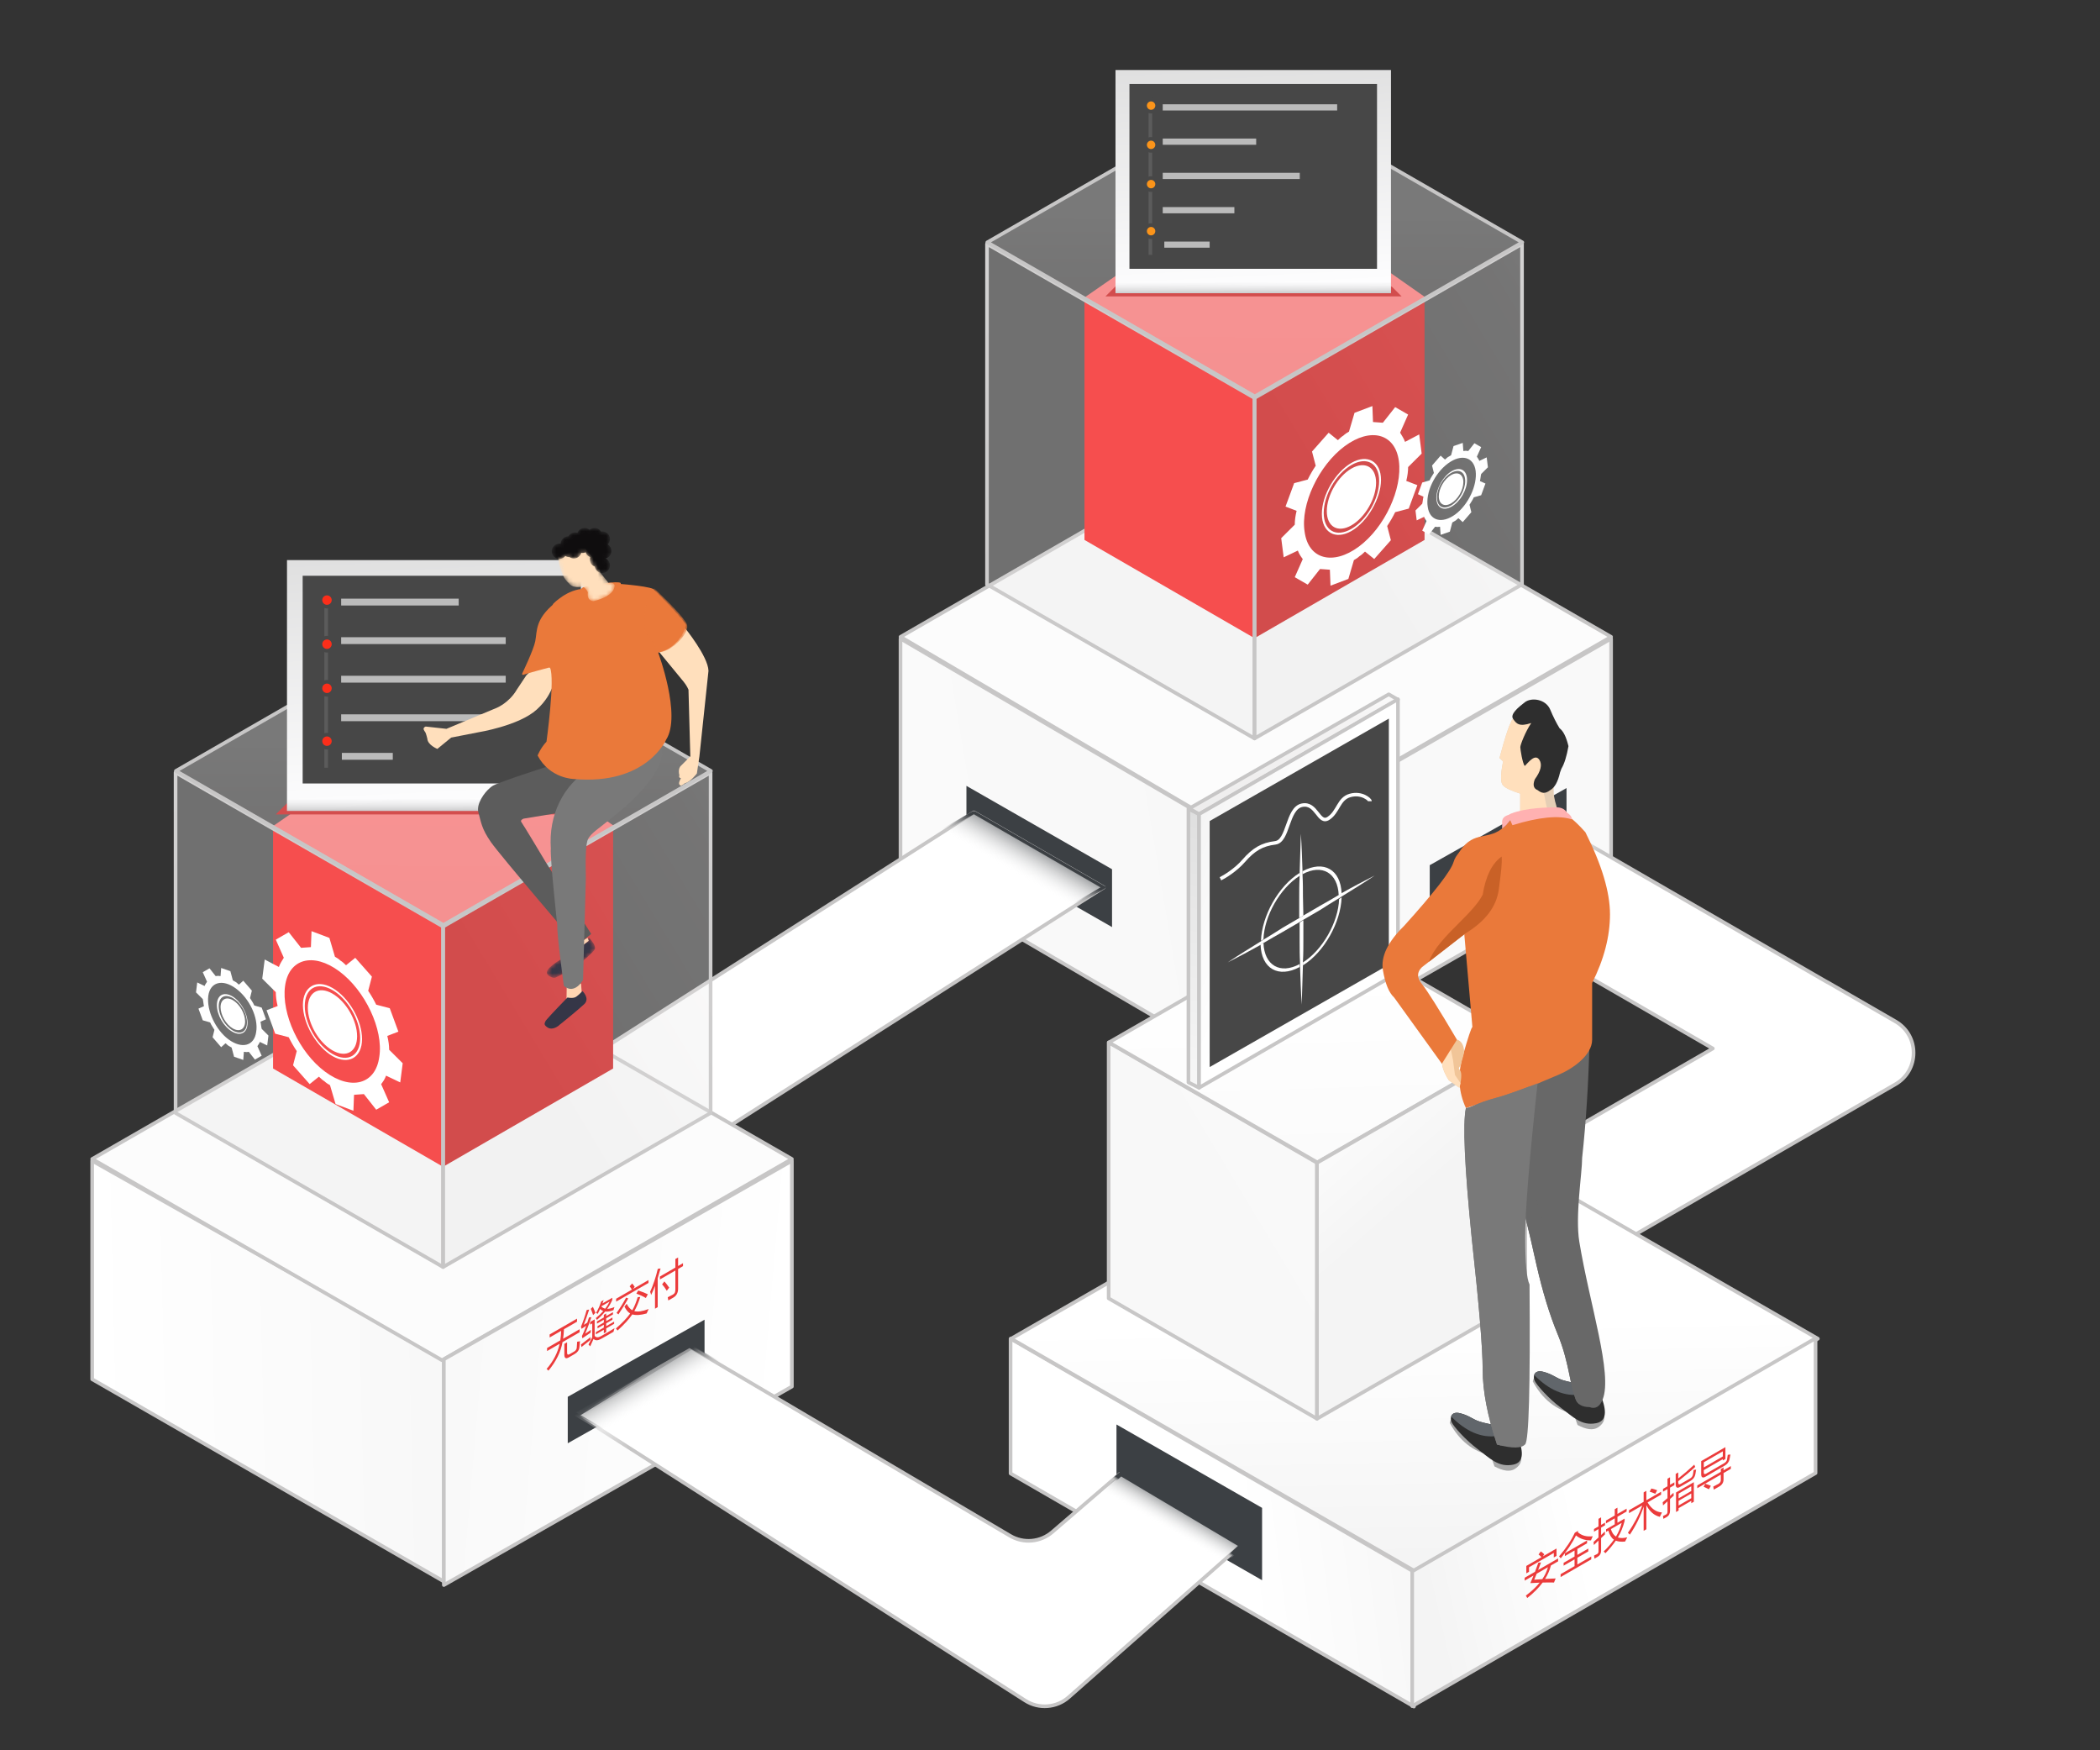
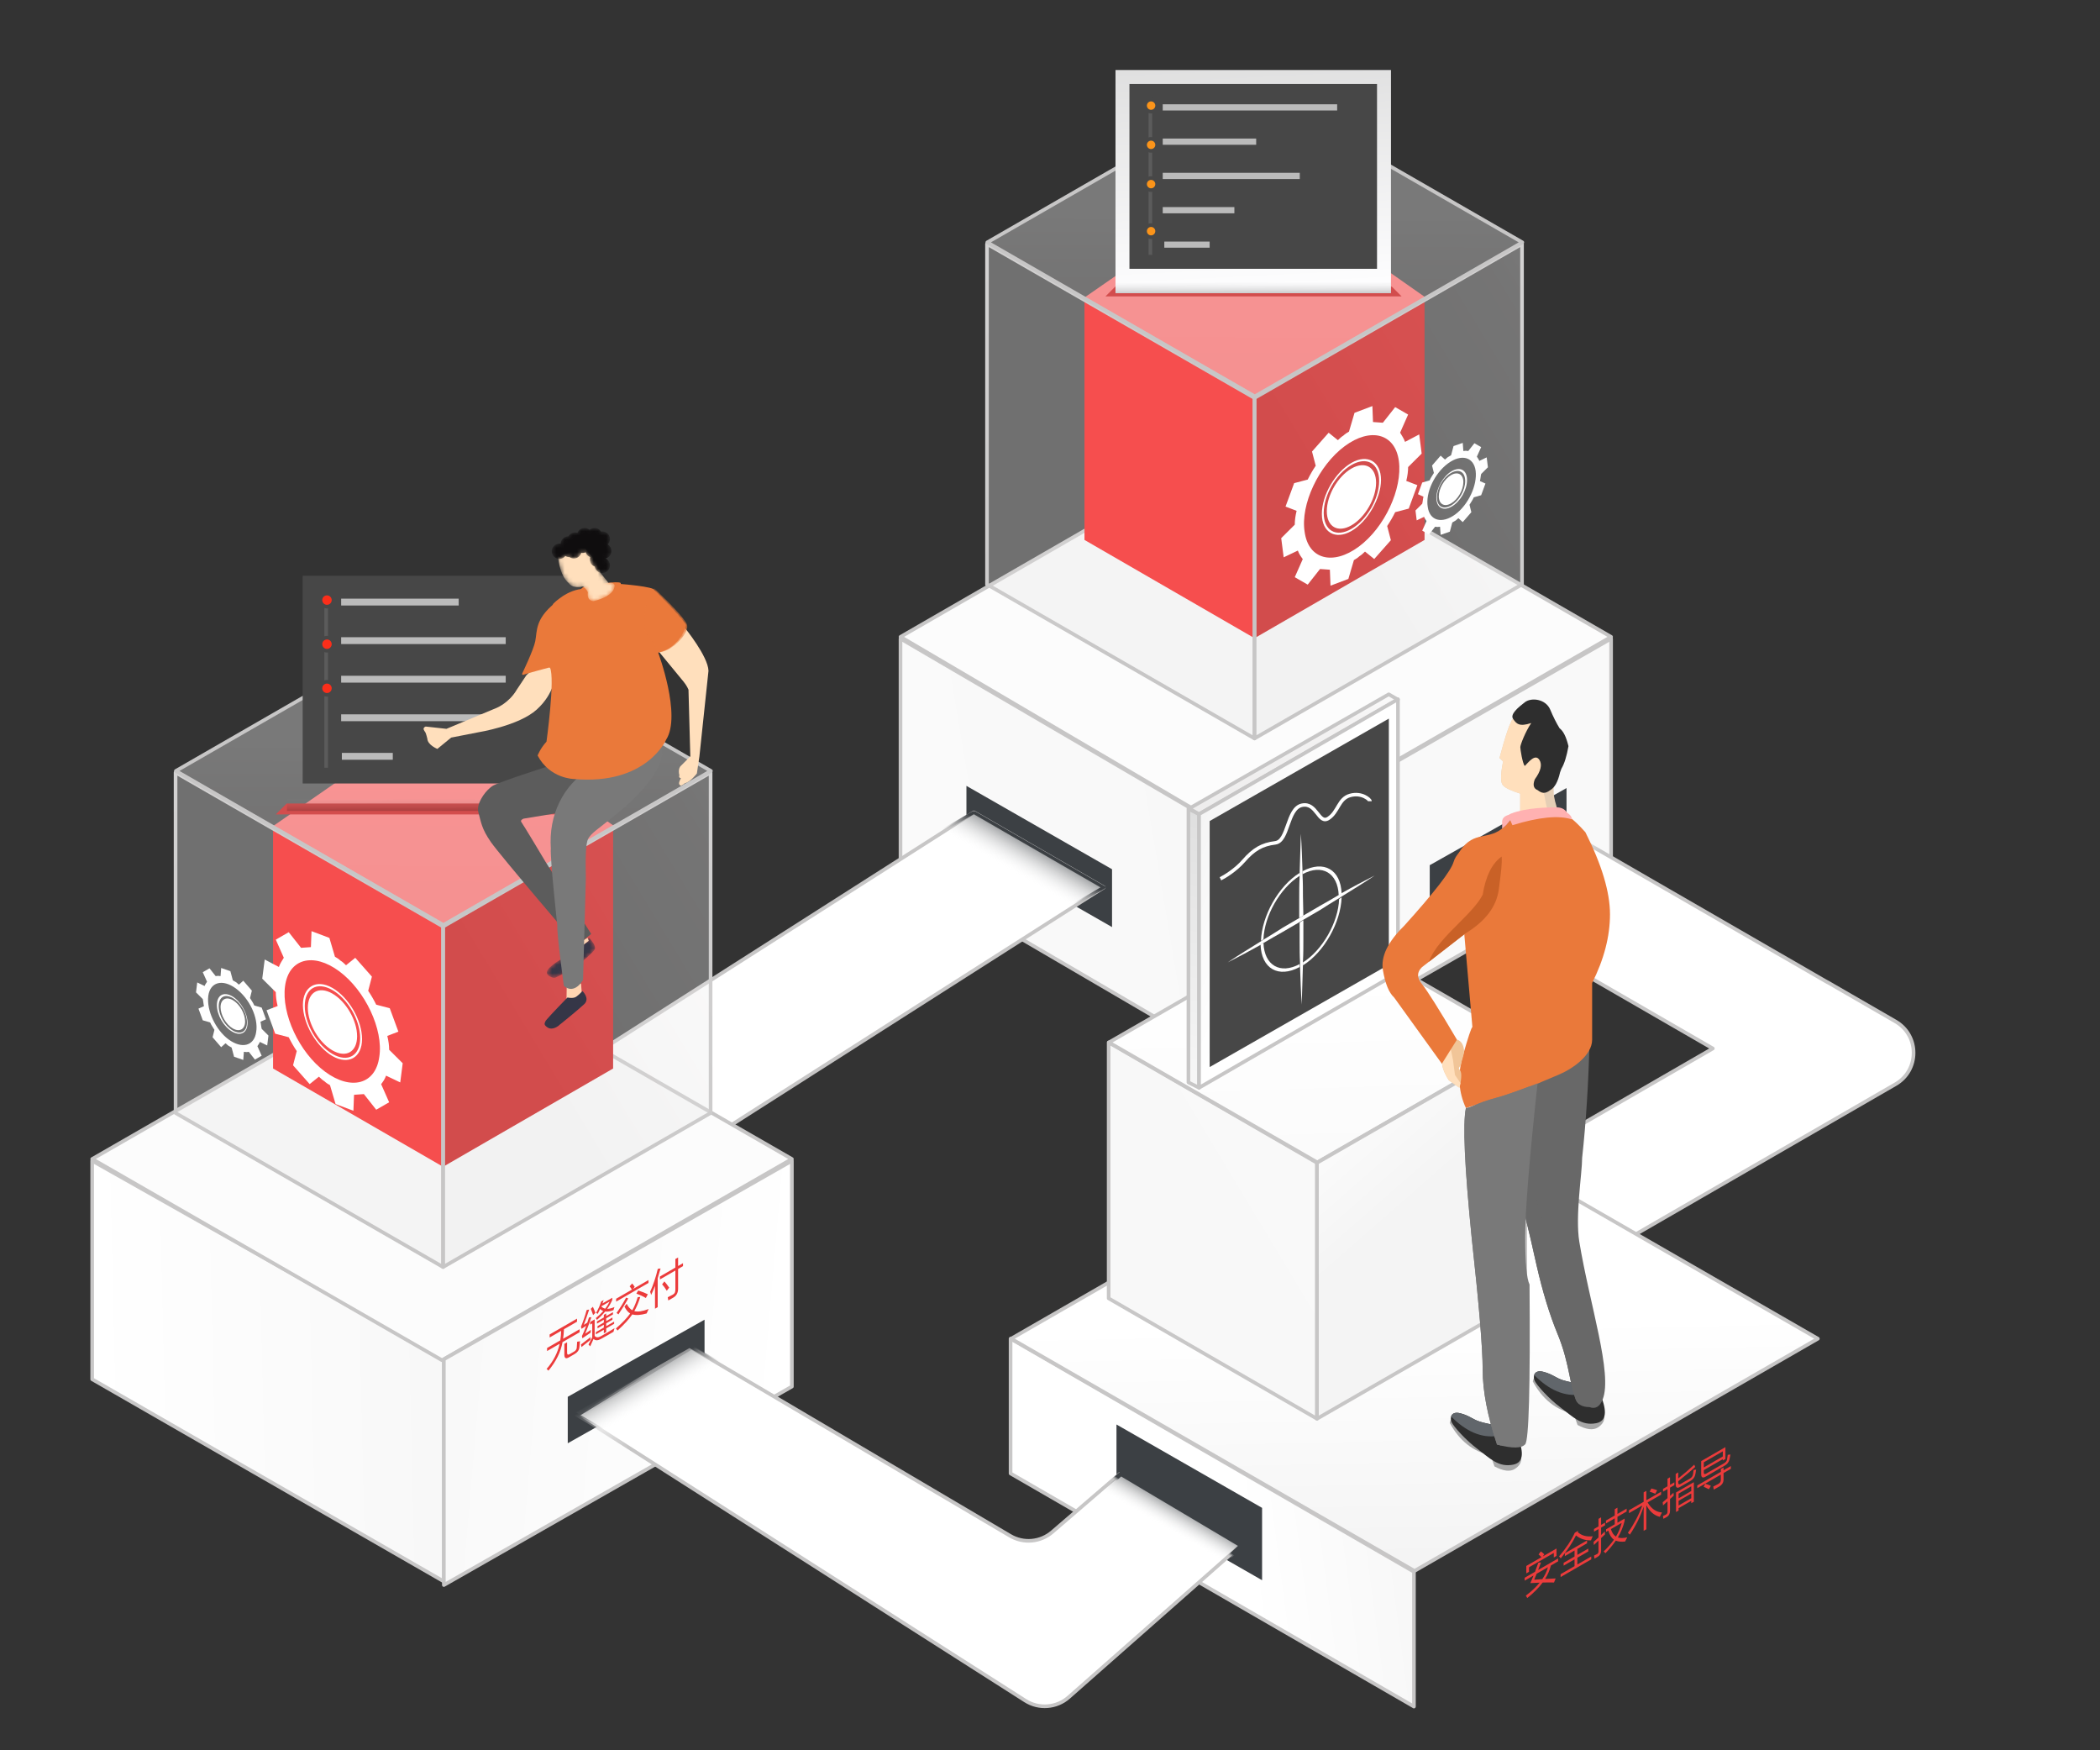
<svg xmlns="http://www.w3.org/2000/svg" width="504" height="420" viewBox="0 0 504 420" fill="none">
  <rect x="0" y="0" width="504" height="420" fill="#333333" stroke="none" />
  <path d="M300.523 257.667V202.572L216.123 153.255L216.123 208.35L300.523 257.667Z" fill="url(#paint0_linear_137_613)" stroke="#C8C7C7" stroke-width="0.87" stroke-linejoin="round" />
  <path d="M386.663 152.82L300.523 202.416L216.123 152.82L301.393 103.659L386.663 152.82Z" fill="url(#paint1_linear_137_613)" stroke="#C7C6C6" stroke-width="0.87" stroke-linejoin="round" />
  <path d="M301.085 153.139L301.085 94.945L260.277 71.368L260.277 129.562L301.085 153.139Z" fill="#FF0000" />
  <path d="M301.085 153.139L301.085 94.945L341.893 71.368L341.893 129.562L301.085 153.139Z" fill="#CB0000" />
  <path d="M301.085 177.201L301.085 95.499L236.881 58.404L236.881 140.106L301.085 177.201Z" fill="#E6E6E6" fill-opacity="0.34" />
  <path d="M301.085 177.201L301.085 95.499L236.881 58.539L236.881 140.241L301.085 177.201Z" stroke="url(#paint2_linear_137_613)" stroke-width="0.87" stroke-linejoin="round" />
  <path d="M301.082 177.201L301.082 95.499L365.286 58.404L365.286 140.106L301.082 177.201Z" fill="url(#paint3_linear_137_613)" fill-opacity="0.34" />
  <path d="M311.483 132.117C311.779 132.968 312.223 133.564 312.666 134.16L310.744 138.504L313.849 140.29L316.806 136.541C317.545 136.625 318.432 136.625 319.172 136.709L319.32 140.541L323.607 138.92L324.938 134.405C325.381 134.149 325.825 133.893 326.269 133.467C326.712 133.211 327.156 132.785 327.599 132.359L329.817 134.145L333.809 129.628L332.922 126.223C333.661 125.115 334.253 124.092 334.844 122.9L338.097 122.045L340.167 116.423L337.505 115.403C337.801 114.21 337.949 113.103 337.949 112.081L341.202 108.842L340.61 104.244L337.21 106.035C336.914 105.184 336.47 104.588 336.027 103.822L337.949 99.477L334.844 97.691L331.887 101.441C331.148 101.356 330.261 101.357 329.521 101.272L329.374 97.44L325.086 99.062L323.755 103.576C323.312 103.832 322.868 104.088 322.424 104.514C321.981 104.77 321.537 105.196 321.094 105.623L318.876 103.836L314.884 108.353L315.771 111.759C315.032 112.866 314.44 113.889 313.849 115.082L310.596 115.936L308.526 121.559L311.188 122.578C310.892 123.771 310.744 124.878 310.744 125.9L307.491 129.139L308.083 133.737L311.483 132.117ZM322.72 107.069C328.93 102.465 334.844 103.993 335.731 110.635C336.618 117.277 332.331 126.564 326.121 131.168C319.911 135.772 313.997 134.244 313.11 127.601C312.075 121.045 316.51 111.673 322.72 107.069Z" fill="white" />
  <path d="M324.347 126.059C327.613 124.175 330.261 119.597 330.261 115.834C330.261 112.072 327.613 110.549 324.347 112.433C321.081 114.317 318.433 118.894 318.433 122.657C318.433 126.42 321.081 127.943 324.347 126.059Z" fill="white" />
  <path d="M317.248 123.34C317.248 127.769 320.501 129.64 324.345 127.422C328.189 125.205 331.442 119.581 331.442 115.153C331.442 110.724 328.189 108.853 324.345 111.071C320.501 113.288 317.248 118.741 317.248 123.34ZM317.692 123.084C317.692 118.826 320.649 113.714 324.345 111.582C328.041 109.45 330.998 111.15 330.998 115.409C330.998 119.667 328.041 124.779 324.345 126.911C320.649 129.043 317.692 127.343 317.692 123.084Z" fill="white" />
  <path d="M341.777 124.02C341.924 124.444 342.219 124.783 342.366 125.037L341.335 127.33L342.955 128.262L344.429 126.394C344.871 126.478 345.165 126.478 345.607 126.393L345.755 128.344L347.964 127.579L348.554 125.372C348.848 125.202 348.996 125.117 349.29 124.947C349.585 124.777 349.732 124.522 350.027 124.352L351.058 125.285L353.121 122.907L352.679 121.125C352.974 120.616 353.416 120.022 353.71 119.343L355.478 118.832L356.509 116.031L355.183 115.438C355.331 114.844 355.331 114.334 355.478 113.74L357.099 112.127L356.804 109.751L355.036 110.601C354.889 110.177 354.594 109.837 354.447 109.583L355.478 107.291L353.857 106.359L352.384 108.227C351.942 108.142 351.648 108.143 351.206 108.228L351.058 106.276L348.848 107.042L348.259 109.249C347.964 109.419 347.817 109.504 347.523 109.674C347.228 109.843 347.081 110.098 346.786 110.268L345.755 109.336L343.692 111.713L344.134 113.495C343.839 114.004 343.397 114.599 343.103 115.278L341.335 115.789L340.304 118.59L341.63 119.183C341.482 119.777 341.482 120.286 341.335 120.88L339.714 122.494L340.009 124.87L341.777 124.02ZM347.523 111.201C350.764 108.822 353.71 109.668 354.152 112.978C354.594 116.457 352.384 121.126 349.29 123.419C346.049 125.798 343.103 124.952 342.661 121.643C342.072 118.249 344.281 113.58 347.523 111.201Z" fill="white" />
  <path d="M348.26 120.789C349.888 119.85 351.207 117.57 351.207 115.695C351.207 113.82 349.888 113.062 348.26 114C346.633 114.939 345.314 117.22 345.314 119.094C345.314 120.969 346.633 121.728 348.26 120.789Z" fill="white" />
  <path d="M344.724 119.434C344.724 121.81 346.344 122.743 348.407 121.553C350.47 120.363 352.09 117.561 352.09 115.185C352.09 112.809 350.47 111.877 348.407 113.067C346.344 114.256 344.724 117.228 344.724 119.434ZM344.871 119.349C344.871 117.143 346.344 114.596 348.26 113.491C350.175 112.386 351.648 113.234 351.648 115.44C351.648 117.647 350.175 120.194 348.26 121.298C346.344 122.403 344.871 121.556 344.871 119.349Z" fill="white" />
  <path d="M301.082 177.201L301.082 95.499L365.286 58.539L365.286 140.241L301.082 177.201Z" stroke="url(#paint4_linear_137_613)" stroke-width="0.87" stroke-linejoin="round" />
  <path d="M342.165 71.4L301.005 94.92L260.265 71.4L301.425 42.84L342.165 71.4Z" fill="#F96161" />
  <path d="M365.359 58.155L301.155 95.116L236.95 58.155L301.155 21.195L365.359 58.155Z" fill="url(#paint5_linear_137_613)" fill-opacity="0.34" stroke="#C7C6C6" stroke-width="0.87" stroke-linejoin="round" />
  <path d="M267.661 68.775H334.041L336.383 71.118H265.318L267.661 68.775Z" fill="#D24D4D" />
  <rect x="267.719" y="16.8" width="66.114" height="53.561" fill="url(#paint6_linear_137_613)" />
  <rect x="271.067" y="20.148" width="59.419" height="44.355" fill="#474747" />
  <path d="M276.088 25.169L276.088 61.155" stroke="#787878" stroke-opacity="0.4" stroke-width="0.87" />
  <circle cx="276.26" cy="25.341" r="1.444" fill="#FB941A" stroke="#474747" stroke-width="0.87" />
  <rect x="279.057" y="25.023" width="41.861" height="1.495" fill="white" fill-opacity="0.63" />
  <rect x="279.057" y="41.468" width="32.891" height="1.495" fill="white" fill-opacity="0.63" />
  <rect x="279.057" y="49.691" width="17.193" height="1.495" fill="white" fill-opacity="0.63" />
  <rect x="279.057" y="33.245" width="22.426" height="1.495" fill="white" fill-opacity="0.63" />
  <rect x="279.436" y="57.971" width="10.88" height="1.465" fill="white" fill-opacity="0.63" />
  <circle cx="276.26" cy="34.76" r="1.444" fill="#FB941A" stroke="#474747" stroke-width="0.87" />
  <circle cx="276.26" cy="44.18" r="1.444" fill="#FB941A" stroke="#474747" stroke-width="0.87" />
  <circle cx="276.26" cy="55.469" r="1.444" fill="#FB941A" stroke="#474747" stroke-width="0.87" />
  <rect x="267.719" y="67.851" width="66.114" height="2.511" fill="url(#paint7_linear_137_613)" fill-opacity="0.2" />
  <path d="M300.523 257.667V202.572L386.663 153.255L386.663 208.35L300.523 257.667Z" fill="url(#paint8_linear_137_613)" stroke="#C7C6C6" stroke-width="0.87" stroke-linejoin="round" />
  <path d="M266.89 222.465V208.586L231.944 188.579L231.944 202.458L266.89 222.465Z" fill="#3C4044" />
  <path d="M233.729 194.933L264.91 212.935L166.117 275.938L134.936 257.936L233.729 194.933Z" fill="white" stroke="#C7C6C6" stroke-width="0.87" stroke-linejoin="round" />
  <rect width="36.004" height="8.997" transform="matrix(0.866 0.5 -0.866 0.5 233.729 194.933)" fill="url(#paint9_linear_137_613)" fill-opacity="0.5" stroke="url(#paint10_linear_137_613)" stroke-width="0.87" stroke-linejoin="round" />
  <path d="M106.523 379.481V326.192L22.123 278.55L22.123 330.969L106.523 379.481Z" fill="url(#paint11_linear_137_613)" stroke="#C8C7C7" stroke-width="0.87" stroke-linejoin="round" />
  <path d="M80.453 310.971L80.983 312.712L81.513 311.577L82.876 312.334V309.382L79.165 307.263V310.215L80.453 310.971Z" fill="white" />
  <path d="M190.052 278.114L106.088 326.405L22.123 278.114L106.088 229.823L190.052 278.114Z" fill="url(#paint12_linear_137_613)" stroke="#C7C6C6" stroke-width="0.87" stroke-linejoin="round" />
  <path d="M106.524 380.351V326.175L190.054 278.55L190.054 332.726L106.524 380.351Z" fill="url(#paint13_linear_137_613)" stroke="#C7C6C6" stroke-width="0.87" stroke-linejoin="round" />
  <path d="M131.298 323.471L134.471 321.639C134.584 320.926 134.652 320.164 134.674 319.354L131.913 320.947L131.913 320.218L138.486 316.424L138.486 317.153L135.353 318.961C135.316 319.781 135.246 320.544 135.143 321.251L139.101 318.966L139.101 319.695L135.005 322.06C134.595 324.403 133.467 326.686 131.622 328.911C131.503 328.768 131.357 328.63 131.185 328.5C132.793 326.643 133.84 324.627 134.325 322.452L131.298 324.2L131.298 323.471ZM135.442 322.48L136.098 322.102L136.098 324.56C136.098 325.052 136.295 325.185 136.689 324.957L137.798 324.317C138.165 324.105 138.373 323.801 138.421 323.406C138.464 323.026 138.497 322.546 138.518 321.966C138.723 321.935 138.95 321.895 139.198 321.845C139.144 322.493 139.096 322.985 139.053 323.322C138.983 323.985 138.599 324.518 137.903 324.92L136.503 325.728C135.796 326.136 135.442 325.911 135.442 325.051L135.442 322.48ZM144.274 312.316L144.873 311.97C144.784 312.246 144.692 312.514 144.597 312.774L146.945 311.418L146.945 311.932C146.635 312.666 146.231 313.379 145.735 314.071C146.234 314.069 146.813 313.925 147.471 313.638C147.374 313.925 147.293 314.174 147.228 314.386C146.456 314.688 145.793 314.8 145.237 314.722C144.673 315.413 144.012 316.081 143.254 316.727C143.178 316.565 143.086 316.425 142.979 316.307C143.661 315.763 144.26 315.198 144.776 314.61C144.5 314.504 144.256 314.338 144.043 314.113C143.854 314.521 143.653 314.911 143.44 315.283C143.337 315.193 143.208 315.118 143.051 315.059C143.591 314.137 143.998 313.222 144.274 312.316ZM143.011 319.662L144.921 318.559L144.921 317.877L143.408 318.751L143.408 318.218L144.921 317.344L144.921 316.671L143.278 317.62L143.278 317.087L144.921 316.139L144.921 315.503L145.488 315.176L145.488 315.811L147.115 314.872L147.115 315.405L145.488 316.344L145.488 317.017L146.985 316.153L146.985 316.685L145.488 317.55L145.488 318.232L147.39 317.134L147.39 317.667L145.488 318.765L145.488 319.625L144.921 319.952L144.921 319.092L143.011 320.195L143.011 319.662ZM144.298 320.592C145.215 320.088 146.276 319.463 147.479 318.718C147.393 319.017 147.314 319.302 147.244 319.573C146.311 320.131 145.315 320.7 144.257 321.279C143.464 321.719 142.862 321.72 142.452 321.284C142.204 321.801 141.937 322.395 141.651 323.064L141.246 322.644C141.597 321.962 141.894 321.373 142.137 320.877L142.137 317.569L141.635 317.858L141.635 317.223L142.719 316.597L142.719 320.56C143.054 320.999 143.58 321.01 144.298 320.592ZM140.453 320.036C140.852 319.774 141.306 319.466 141.813 319.111C141.781 319.36 141.759 319.587 141.748 319.793C140.966 320.313 140.307 320.762 139.773 321.139L139.66 320.616C139.975 319.978 140.317 319.151 140.684 318.132C140.257 318.409 139.892 318.653 139.587 318.863L139.433 318.363C139.93 317.185 140.386 315.85 140.801 314.358L141.408 314.241C140.966 315.575 140.534 316.799 140.113 317.914C140.375 317.751 140.653 317.573 140.947 317.382C141.082 316.989 141.219 316.572 141.36 316.129L141.934 316.078C141.411 317.601 140.917 318.921 140.453 320.036ZM139.425 322.63C140.11 322.122 140.882 321.53 141.74 320.854C141.718 321.078 141.702 321.306 141.691 321.536C140.736 322.275 140.024 322.842 139.555 323.237L139.425 322.63ZM146.322 312.311L144.326 313.463C144.324 313.471 144.32 313.481 144.314 313.493C144.573 313.771 144.887 313.947 145.257 314.024C145.681 313.474 146.036 312.903 146.322 312.311ZM142.29 313.582C142.506 314.037 142.709 314.518 142.898 315.026C142.736 315.182 142.552 315.366 142.347 315.578C142.158 314.995 141.972 314.492 141.789 314.068L142.29 313.582ZM153.048 311.269L153.671 311.217C153.269 312.506 152.79 313.641 152.235 314.622C153.044 314.846 154.192 314.677 155.679 314.115C155.479 314.542 155.317 314.897 155.193 315.18C153.755 315.587 152.608 315.662 151.753 315.405C151.011 316.503 149.832 317.793 148.216 319.274C148.097 319.125 147.962 318.963 147.811 318.788C149.33 317.469 150.475 316.27 151.247 315.192C150.713 314.871 150.253 314.316 149.867 313.526L150.409 312.858C150.763 313.579 151.211 314.096 151.753 314.409C152.247 313.557 152.678 312.51 153.048 311.269ZM147.868 311.652L151.66 309.463C151.533 309.23 151.351 308.965 151.114 308.666L151.713 307.983C151.945 308.223 152.15 308.498 152.328 308.806L151.874 309.339L155.638 307.166L155.638 307.857L147.868 312.344L147.868 311.652ZM150.264 311.39L150.782 311.577C150.026 312.929 149.241 314.202 148.426 315.395C148.291 315.28 148.14 315.168 147.973 315.059C148.788 313.922 149.551 312.699 150.264 311.39ZM153.17 309.666C154.157 309.993 154.929 310.298 155.485 310.582C155.333 310.844 155.172 311.14 154.999 311.47C154.389 311.099 153.631 310.745 152.724 310.409L153.17 309.666ZM158.382 306.31L162.09 304.17L162.09 302.123L162.745 301.744L162.745 303.791L163.919 303.114L163.919 303.824L162.745 304.502L162.745 309.231C162.745 310.203 162.365 310.915 161.604 311.367C161.35 311.52 160.946 311.75 160.39 312.059C160.363 311.831 160.32 311.576 160.26 311.292C160.778 311.043 161.178 310.837 161.458 310.675C161.707 310.538 161.874 310.379 161.96 310.199C162.047 310.03 162.09 309.759 162.09 309.385L162.09 304.88L158.382 307.021L158.382 306.31ZM156.027 309.998C156.777 308.356 157.392 306.514 157.872 304.474L158.536 304.38C158.312 305.204 158.083 305.983 157.848 306.717L157.848 313.666L157.201 314.04L157.201 308.577C156.901 309.364 156.594 310.085 156.278 310.741C156.181 310.379 156.097 310.132 156.027 309.998ZM158.909 308.194L159.451 307.488C159.78 307.846 160.166 308.343 160.608 308.979L160.026 309.736C159.648 309.1 159.276 308.586 158.909 308.194Z" fill="#EB3B3B" />
  <path d="M136.262 346.326V335.182L169.09 316.676L169.09 327.82L136.262 346.326Z" fill="#3C4044" />
  <path d="M106.342 279.979L106.342 221.784L65.534 198.207L65.534 256.402L106.342 279.979Z" fill="#FF0000" />
  <path d="M106.341 279.979L106.341 221.784L147.149 198.207L147.149 256.402L106.341 279.979Z" fill="#CB0000" />
  <path d="M106.342 304.041L106.342 222.339L42.138 185.244L42.138 266.946L106.342 304.041Z" fill="#E6E6E6" fill-opacity="0.34" />
  <path d="M92.656 258.116C92.361 258.968 91.917 259.563 91.474 260.159L93.396 264.504L90.291 266.29L87.334 262.54C86.594 262.625 85.707 262.624 84.968 262.709L84.82 266.541L80.532 264.92L79.202 260.405C78.758 260.149 78.315 259.893 77.871 259.467C77.427 259.211 76.984 258.785 76.54 258.359L74.323 260.145L70.331 255.628L71.218 252.222C70.478 251.115 69.887 250.092 69.296 248.899L66.043 248.045L63.973 242.423L66.634 241.403C66.338 240.21 66.191 239.103 66.191 238.081L62.938 234.842L63.529 230.244L66.93 232.035C67.226 231.183 67.669 230.588 68.113 229.822L66.191 225.477L69.296 223.691L72.253 227.44C72.992 227.356 73.879 227.357 74.618 227.272L74.766 223.44L79.054 225.061L80.385 229.576C80.828 229.832 81.272 230.088 81.715 230.514C82.159 230.77 82.602 231.196 83.046 231.622L85.264 229.836L89.256 234.353L88.369 237.758C89.108 238.866 89.699 239.889 90.291 241.081L93.543 241.936L95.613 247.558L92.952 248.578C93.248 249.771 93.396 250.878 93.396 251.9L96.648 255.139L96.057 259.737L92.656 258.116ZM81.419 233.069C75.21 228.465 69.296 229.993 68.409 236.635C67.521 243.277 71.809 252.564 78.019 257.167C84.229 261.771 90.143 260.243 91.03 253.601C92.065 247.044 87.629 237.673 81.419 233.069Z" fill="white" />
  <path d="M79.793 252.059C76.526 250.175 73.879 245.597 73.879 241.834C73.879 238.071 76.526 236.548 79.793 238.432C83.059 240.316 85.707 244.894 85.707 248.657C85.707 252.42 83.059 253.943 79.793 252.059Z" fill="white" />
  <path d="M86.891 249.34C86.891 253.769 83.639 255.64 79.794 253.422C75.95 251.205 72.698 245.581 72.698 241.153C72.698 236.724 75.95 234.853 79.794 237.071C83.639 239.288 86.891 244.741 86.891 249.34ZM86.448 249.084C86.448 244.826 83.491 239.714 79.794 237.581C76.098 235.449 73.141 237.15 73.141 241.408C73.141 245.667 76.098 250.779 79.794 252.911C83.491 255.043 86.448 253.342 86.448 249.084Z" fill="white" />
  <path d="M62.363 250.019C62.215 250.444 61.921 250.783 61.773 251.037L62.805 253.329L61.184 254.261L59.711 252.393C59.269 252.478 58.974 252.478 58.532 252.392L58.385 254.344L56.175 253.578L55.586 251.372C55.291 251.202 55.144 251.117 54.849 250.947C54.555 250.777 54.407 250.522 54.113 250.352L53.081 251.285L51.019 248.907L51.461 247.125C51.166 246.616 50.724 246.021 50.429 245.342L48.662 244.832L47.63 242.03L48.956 241.438C48.809 240.843 48.809 240.334 48.662 239.74L47.041 238.126L47.336 235.751L49.104 236.601C49.251 236.176 49.545 235.837 49.693 235.583L48.662 233.291L50.282 232.359L51.755 234.227C52.197 234.142 52.492 234.142 52.934 234.228L53.081 232.276L55.291 233.042L55.88 235.248C56.175 235.418 56.322 235.503 56.617 235.673C56.912 235.843 57.059 236.098 57.354 236.268L58.385 235.335L60.448 237.713L60.006 239.495C60.3 240.004 60.742 240.599 61.037 241.278L62.805 241.788L63.836 244.59L62.51 245.182C62.657 245.777 62.657 246.286 62.805 246.88L64.425 248.494L64.131 250.869L62.363 250.019ZM56.617 237.201C53.376 234.822 50.429 235.668 49.987 238.977C49.545 242.456 51.755 247.125 54.849 249.419C58.09 251.798 61.037 250.952 61.479 247.643C62.068 244.249 59.858 239.58 56.617 237.201Z" fill="white" />
  <path d="M55.879 246.789C54.252 245.85 52.933 243.569 52.933 241.695C52.933 239.82 54.252 239.061 55.879 240C57.507 240.939 58.826 243.219 58.826 245.094C58.826 246.969 57.507 247.728 55.879 246.789Z" fill="white" />
  <path d="M59.416 245.434C59.416 247.81 57.795 248.742 55.733 247.553C53.67 246.363 52.05 243.561 52.05 241.185C52.05 238.809 53.67 237.877 55.733 239.067C57.795 240.256 59.416 243.228 59.416 245.434ZM59.269 245.349C59.269 243.143 57.795 240.596 55.88 239.491C53.965 238.386 52.492 239.234 52.492 241.44C52.492 243.646 53.965 246.193 55.88 247.298C57.795 248.403 59.269 247.555 59.269 245.349Z" fill="white" />
  <path d="M106.342 304.041L106.342 222.339L42.138 185.378L42.138 267.081L106.342 304.041Z" stroke="url(#paint14_linear_137_613)" stroke-width="0.87" stroke-linejoin="round" />
  <path d="M106.339 304.041L106.339 222.339L170.544 185.244L170.544 266.946L106.339 304.041Z" fill="url(#paint15_linear_137_613)" fill-opacity="0.34" />
  <path d="M106.339 304.041L106.339 222.339L170.544 185.378L170.544 267.081L106.339 304.041Z" stroke="url(#paint16_linear_137_613)" stroke-width="0.87" stroke-linejoin="round" />
  <path d="M147.422 198.24L106.262 221.76L65.522 198.24L106.683 169.68L147.422 198.24Z" fill="#F96161" />
  <path d="M170.616 184.995L106.412 221.955L42.207 184.995L106.411 148.035L170.616 184.995Z" fill="url(#paint17_linear_137_613)" fill-opacity="0.34" stroke="#C7C6C6" stroke-width="0.87" stroke-linejoin="round" />
  <path d="M68.812 192.804H143.404L146.037 195.437H66.18L68.812 192.804Z" fill="#D34D4D" />
-   <rect x="68.878" y="134.4" width="74.294" height="60.187" fill="url(#paint18_linear_137_613)" />
  <rect x="72.64" y="138.161" width="66.77" height="49.843" fill="#474747" />
  <path d="M78.283 143.804L78.283 184.242" stroke="#787878" stroke-opacity="0.4" stroke-width="0.87" />
  <circle cx="78.475" cy="143.998" r="1.569" fill="#FB2E1A" stroke="#474747" stroke-width="0.87" />
  <rect x="81.876" y="143.652" width="28.213" height="1.646" fill="white" fill-opacity="0.63" />
  <rect x="81.876" y="162.158" width="39.498" height="1.646" fill="white" fill-opacity="0.63" />
  <rect x="81.876" y="171.411" width="33.855" height="1.646" fill="white" fill-opacity="0.63" />
  <rect x="81.876" y="152.905" width="39.498" height="1.646" fill="white" fill-opacity="0.63" />
  <rect x="82.043" y="180.664" width="12.226" height="1.646" fill="white" fill-opacity="0.63" />
  <circle cx="78.475" cy="154.582" r="1.569" fill="#FB2E1A" stroke="#474747" stroke-width="0.87" />
  <circle cx="78.475" cy="165.166" r="1.569" fill="#FB2E1A" stroke="#474747" stroke-width="0.87" />
-   <circle cx="78.475" cy="177.853" r="1.569" fill="#FB2E1A" stroke="#474747" stroke-width="0.87" />
  <rect x="68.878" y="191.766" width="74.294" height="2.821" fill="url(#paint19_linear_137_613)" fill-opacity="0.2" />
  <path d="M343.137 218.755V207.611L375.965 189.104L375.965 200.248L343.137 218.755Z" fill="#3C4044" />
  <path d="M339.347 409.511L339.347 377.164L242.54 321.233L242.54 353.58L339.347 409.511Z" fill="url(#paint20_linear_137_613)" stroke="#C8C7C7" stroke-width="0.87" stroke-linejoin="round" />
  <path d="M302.899 379.189V361.83L267.954 341.823L267.954 359.182L302.899 379.189Z" fill="#3C4044" />
  <path d="M139.02 339.78L165.9 323.4L242.431 368.534C245.641 370.427 249.7 370.066 252.525 367.637L268.8 353.64L297.78 370.86L256.491 407.269C253.582 409.834 249.328 410.165 246.058 408.08L217.439 389.832L139.02 339.78Z" fill="white" stroke="url(#paint21_linear_137_613)" stroke-width="0.87" stroke-linejoin="round" />
  <path d="M269.024 353.64L298.004 370.86L292.964 375.48L264.404 357.84L269.024 353.64Z" fill="url(#paint22_linear_137_613)" fill-opacity="0.5" stroke="url(#paint23_linear_137_613)" stroke-width="1.044" stroke-linejoin="round" />
  <path d="M165.48 322.98L137.337 338.914L145.128 343.412L173.271 327.478L165.48 322.98Z" fill="url(#paint24_linear_137_613)" fill-opacity="0.5" stroke="url(#paint25_linear_137_613)" stroke-width="0.87" stroke-linejoin="round" />
  <path d="M348.744 287.586L378.09 304.529L454.912 260.176C460.713 256.827 460.713 248.454 454.912 245.105L438.617 235.697L438.594 235.71L372.542 197.575L345.029 213.459L411.082 251.595L348.744 287.586Z" fill="white" stroke="url(#paint26_linear_137_613)" stroke-width="0.87" stroke-linejoin="round" />
  <rect width="31.714" height="8.997" transform="matrix(-0.866 0.5 0.866 0.5 372.727 197.603)" fill="url(#paint27_linear_137_613)" fill-opacity="0.5" stroke="url(#paint28_linear_137_613)" stroke-width="0.87" stroke-linejoin="round" />
  <path d="M436.288 321.233L339.482 376.962L242.675 321.233L339.482 265.505L436.288 321.233Z" fill="url(#paint29_linear_137_613)" stroke="#C7C6C6" stroke-width="0.87" stroke-linejoin="round" />
  <path d="M316.078 340.445L316.078 279.031L266.078 250.143L266.078 311.557L316.078 340.445Z" fill="url(#paint30_linear_137_613)" stroke="#C8C7C7" stroke-width="0.87" stroke-linejoin="round" />
  <path d="M366.139 250.143L316.14 278.926L266.141 250.143L316.14 221.36L366.139 250.143Z" fill="url(#paint31_linear_137_613)" stroke="#C7C6C6" stroke-width="0.87" stroke-linejoin="round" />
  <path d="M316.075 340.445L316.075 279.031L366.074 250.143L366.074 311.557L316.075 340.445Z" fill="url(#paint32_linear_137_613)" />
  <path d="M316.075 340.445L316.075 279.031L366.074 250.248L366.074 311.662L316.075 340.445Z" stroke="#C7C6C6" stroke-width="0.87" stroke-linejoin="round" />
  <path d="M287.772 261.015L287.772 195.364L285.222 194.079L285.222 259.73L287.772 261.015Z" fill="url(#paint33_linear_137_613)" stroke="#C7C6C6" stroke-width="0.87" stroke-linejoin="round" />
  <path d="M285.42 194.009L333.297 166.608L335.512 167.883L287.774 195.364L285.42 194.009Z" fill="url(#paint34_linear_137_613)" stroke="#C7C6C6" stroke-width="0.87" stroke-linejoin="round" />
  <path d="M287.774 261.015L287.774 195.364L335.512 167.783L335.512 233.434L287.774 261.015Z" fill="url(#paint35_linear_137_613)" stroke="#C7C6C6" stroke-width="0.87" stroke-linejoin="round" />
  <path d="M290.321 256.055L290.321 197.017L333.321 172.438L333.321 231.477L290.321 256.055Z" fill="#474747" />
  <path d="M321.29 214.832C321.09 209.463 317.299 207.235 312.61 209.767C312.61 209.565 312.61 209.261 312.61 209.058C317.698 206.324 321.789 208.653 321.988 214.426C321.789 214.629 321.589 214.73 321.29 214.832Z" fill="white" />
  <path d="M312.709 230.936C317.398 227.999 321.189 221.314 321.389 215.743C321.588 215.642 321.788 215.439 321.987 215.338C321.788 221.314 317.797 228.505 312.709 231.645C312.709 231.341 312.709 231.139 312.709 230.936Z" fill="white" />
  <path d="M312.808 219.693L312.309 219.997L311.811 220.301V215.642C311.811 213.92 311.811 212.198 311.91 210.476C311.91 210.375 311.91 210.274 311.91 210.274C311.91 210.071 311.91 209.767 311.91 209.565C312.01 206.425 312.11 203.184 312.21 200.044C312.409 203.083 312.509 206.121 312.609 209.16C312.609 209.362 312.609 209.666 312.609 209.869C312.609 209.97 312.609 209.97 312.609 210.071C312.708 211.793 312.708 213.515 312.708 215.136L312.808 219.693Z" fill="white" />
  <path d="M312.31 219.997L312.809 219.693L316.799 217.363C318.296 216.553 319.792 215.642 321.189 214.831C321.289 214.831 321.289 214.73 321.388 214.73C321.588 214.629 321.788 214.527 321.987 214.325C324.681 212.806 327.374 211.388 329.968 210.071C327.275 211.894 324.581 213.515 321.987 215.135C321.788 215.236 321.588 215.439 321.388 215.54C321.289 215.54 321.289 215.642 321.189 215.642C319.692 216.553 318.196 217.465 316.799 218.376L312.809 220.706L312.31 221.01L311.811 221.314L307.82 223.643C306.324 224.453 304.827 225.365 303.431 226.175C303.331 226.175 303.331 226.277 303.231 226.277C303.032 226.378 302.832 226.479 302.633 226.682C299.939 228.201 297.245 229.619 294.651 230.936C297.345 229.113 300.039 227.492 302.633 225.871C302.832 225.77 303.032 225.568 303.231 225.466C303.331 225.466 303.331 225.365 303.431 225.365C304.927 224.453 306.424 223.542 307.82 222.63L311.811 220.301L312.31 219.997Z" fill="white" />
  <path d="M303.233 226.277C303.432 231.645 307.223 233.873 311.912 231.341C311.912 231.543 311.912 231.847 311.912 232.05C306.824 234.785 302.734 232.455 302.534 226.682C302.833 226.479 303.033 226.378 303.233 226.277Z" fill="white" />
  <path d="M312.31 221.111L312.809 220.807V225.466C312.809 227.188 312.809 228.91 312.709 230.632C312.709 230.733 312.709 230.834 312.709 230.834C312.709 231.037 312.709 231.341 312.709 231.543C312.609 234.683 312.51 237.924 312.41 241.064C312.21 238.026 312.111 234.987 312.011 231.949C312.011 231.746 312.011 231.442 312.011 231.24C312.011 231.138 312.011 231.138 312.011 231.037C311.911 229.315 311.911 227.593 311.911 225.973V221.415L312.31 221.111Z" fill="white" />
  <path d="M302.633 225.77C302.832 219.795 306.823 212.603 311.911 209.463C311.911 209.666 311.911 209.97 311.911 210.172C307.222 213.11 303.431 219.795 303.231 225.365C303.032 225.568 302.832 225.669 302.633 225.77Z" fill="white" />
  <path d="M292.906 210.874C293.97 210.351 296.576 208.756 298.491 206.561C300.884 203.816 302.878 202.64 306.07 202.248C309.261 201.856 308.862 194.014 312.452 193.23C316.042 192.446 316.441 197.935 318.834 196.367C321.227 194.798 321.227 191.662 324.019 190.878C326.812 190.093 328.806 191.869 328.806 192.261" stroke="white" stroke-width="0.84" />
-   <path d="M338.928 409.416L338.928 377.069L435.734 321.138L435.734 353.485L338.928 409.416Z" fill="url(#paint36_linear_137_613)" stroke="#C7C6C6" stroke-width="0.87" stroke-linejoin="round" />
  <path d="M366.202 382.889C367.557 381.867 368.663 380.829 369.521 379.776C368.817 379.803 368.072 379.84 367.287 379.888C367.543 379.298 367.795 378.691 368.044 378.068L365.919 379.295L365.919 378.603L368.396 377.173C368.668 376.464 368.938 375.735 369.205 374.986L369.845 374.925C369.607 375.545 369.374 376.15 369.145 376.741L373.949 373.967L373.949 374.659L372.212 375.661C371.943 376.761 371.477 377.837 370.816 378.888C371.666 378.84 372.513 378.8 373.358 378.767L372.961 379.744C372.138 379.72 371.228 379.724 370.229 379.755C369.29 381.026 368.061 382.261 366.542 383.459C366.445 383.278 366.332 383.088 366.202 382.889ZM366.315 375.766L369.962 373.661C369.757 373.437 369.521 373.221 369.254 373.014L369.796 372.28C370.125 372.501 370.403 372.737 370.63 372.986L370.258 373.491L373.568 371.579L373.568 373.355L372.913 373.734L372.913 372.649L366.963 376.084L366.963 377.169L366.315 377.542L366.315 375.766ZM368.218 379.071C368.865 379.018 369.51 378.971 370.152 378.93C370.797 377.991 371.249 377.037 371.508 376.068L368.792 377.636C368.598 378.125 368.407 378.603 368.218 379.071ZM374.548 377.743L377.891 375.813L377.891 374.187L375.268 375.701L375.268 375.019L377.891 373.505L377.891 372.065L375.568 373.406L375.568 372.724L380.894 369.649L380.894 370.331L378.563 371.677L378.563 373.117L381.193 371.598L381.193 372.28L378.563 373.799L378.563 375.425L381.897 373.5L381.897 374.192L374.548 378.435L374.548 377.743ZM378.805 367.303L378.643 367.63C379.55 368.478 380.753 368.814 382.254 368.64C382.086 369.01 381.943 369.342 381.825 369.635C380.4 369.647 379.205 369.25 378.239 368.443C377.413 370.154 376.194 371.986 374.58 373.939C374.472 373.79 374.337 373.634 374.175 373.472C375.843 371.543 377.103 369.651 377.955 367.794L378.805 367.303ZM385.459 367.593L385.459 366.976L387.539 365.775L387.539 364.345L385.427 365.564L385.427 364.882L387.539 363.662L387.539 362.158L388.187 361.784L388.187 363.289L390.389 362.017L390.389 362.7L388.187 363.971L388.187 365.401L389.911 364.405L389.911 364.966C389.531 366.432 388.99 367.754 388.288 368.932C388.895 369.133 389.647 369.119 390.542 368.892C390.337 369.285 390.165 369.624 390.024 369.911C389.148 370.006 388.404 369.935 387.794 369.698C387.085 370.725 386.255 371.729 385.305 372.71C385.192 372.576 385.049 372.437 384.876 372.294C385.84 371.377 386.662 370.434 387.345 369.467C386.746 369.059 386.297 368.33 385.997 367.282L385.459 367.593ZM382.456 370.018C382.863 369.649 383.257 369.289 383.638 368.939L383.638 366.924L382.561 367.546L382.561 366.901L383.638 366.28L383.638 364.466L384.261 364.106L384.261 365.92L385.208 365.373L385.208 366.018L384.261 366.565L384.261 368.354C384.571 368.06 384.874 367.772 385.168 367.49C385.168 367.789 385.173 368.029 385.184 368.21C384.879 368.498 384.571 368.789 384.261 369.084L384.261 372.098C384.261 372.758 383.991 373.248 383.452 373.565C383.236 373.696 382.977 373.846 382.675 374.014C382.642 373.771 382.607 373.526 382.569 373.28C382.888 373.134 383.128 373.014 383.29 372.92C383.522 372.786 383.638 372.579 383.638 372.299L383.638 369.682C383.274 370.032 382.907 370.387 382.537 370.747L382.456 370.018ZM389.207 365.429L386.621 366.922C386.863 367.766 387.268 368.365 387.835 368.717C388.472 367.651 388.929 366.555 389.207 365.429ZM398.872 362.933C398.677 363.301 398.505 363.65 398.354 363.98C397.007 363.658 395.931 362.726 395.124 361.186L395.124 366.966L394.476 367.34L394.476 361.541C393.721 363.846 392.617 366.083 391.166 368.252C391.042 368.124 390.885 367.978 390.696 367.812C392.145 365.764 393.3 363.577 394.161 361.251L390.955 363.102L390.955 362.41L394.476 360.377L394.476 358.115L395.124 357.741L395.124 360.003L398.661 357.961L398.661 358.653L395.419 360.524C396.318 362.037 397.469 362.84 398.872 362.933ZM395.917 357.947L396.33 357.185C396.8 357.282 397.264 357.422 397.722 357.606L397.269 358.447C396.821 358.244 396.371 358.078 395.917 357.947ZM402.247 358.134L406.521 355.666L406.521 360.358L405.906 360.714L405.906 360.143L402.862 361.901L402.862 362.471L402.247 362.826L402.247 358.134ZM399.05 360.485C399.449 360.145 399.832 359.816 400.199 359.498L400.199 357.325L399.123 357.947L399.123 357.274L400.199 356.652L400.199 354.839L400.806 354.489L400.806 356.302L401.851 355.699L401.851 356.372L400.806 356.975L400.806 358.961C401.095 358.704 401.373 358.452 401.64 358.204C401.651 358.484 401.67 358.716 401.697 358.9C401.389 359.178 401.092 359.445 400.806 359.704L400.806 362.517C400.806 363.209 400.539 363.712 400.005 364.027C399.805 364.148 399.544 364.293 399.22 364.462C399.198 364.225 399.163 363.999 399.115 363.784C399.411 363.656 399.652 363.539 399.835 363.433C400.078 363.293 400.199 363.067 400.199 362.756L400.199 360.26C399.819 360.608 399.463 360.935 399.131 361.242L399.05 360.485ZM402.166 353.685L402.781 353.33L402.781 354.769C404.071 353.744 405.353 352.643 406.626 351.465L406.845 352.002C405.793 352.987 404.438 354.13 402.781 355.433L402.781 355.741C402.781 356.19 402.981 356.299 403.38 356.068L405.615 354.778C406.008 354.551 406.243 354.216 406.319 353.774C406.367 353.515 406.416 353.172 406.464 352.745C406.659 352.727 406.861 352.694 407.072 352.647C407.012 353.087 406.953 353.448 406.893 353.731C406.769 354.432 406.381 354.971 405.728 355.348L403.194 356.811C402.509 357.207 402.166 356.984 402.166 356.143L402.166 353.685ZM405.906 356.657L402.862 358.414L402.862 359.545L405.906 357.788L405.906 356.657ZM402.862 361.265L405.906 359.508L405.906 358.386L402.862 360.143L402.862 361.265ZM409.492 353.605L413.733 351.156C414.17 350.904 414.421 350.6 414.486 350.245C414.551 349.946 414.61 349.566 414.664 349.105C414.842 349.095 415.055 349.069 415.304 349.025C415.223 349.496 415.147 349.885 415.077 350.194C414.937 350.836 414.54 351.345 413.887 351.722L409.362 354.334C408.645 354.749 408.286 354.554 408.286 353.75L408.286 350.61L414.098 347.254L414.098 350.096L413.474 350.455L413.474 350.138L408.909 352.773L408.909 353.316C408.909 353.733 409.103 353.83 409.492 353.605ZM407.347 356.451L412.997 353.189L412.997 352.507L413.652 352.128L413.652 352.811L415.401 351.801L415.401 352.465L413.652 353.474L413.652 354.998C413.652 355.739 413.302 356.313 412.6 356.718C412.336 356.87 411.904 357.117 411.305 357.456C411.278 357.241 411.238 356.997 411.184 356.722C411.68 356.479 412.09 356.264 412.414 356.078C412.802 355.853 412.997 355.548 412.997 355.162L412.997 353.853L407.347 357.115L407.347 356.451ZM408.909 350.895L408.909 352.128L413.474 349.493L413.474 348.259L408.909 350.895ZM408.869 356.75L409.265 356.035C409.864 356.232 410.312 356.4 410.609 356.54L410.139 357.363C409.643 357.101 409.219 356.897 408.869 356.75Z" fill="#EB3B3B" />
  <path d="M365.896 170.867C363.861 171.626 362.755 172.494 362.579 173.472C362.069 174.276 361.17 177.081 359.882 181.886L360.742 182.718C360.092 185.921 360.092 187.847 360.742 188.494C361.392 189.141 362.76 189.788 364.846 190.433V196.177L374.194 195.384C373.324 192.97 372.889 191.218 372.889 190.128C372.889 189.211 372.835 188.264 372.956 187.481C373.051 186.869 373.254 186.358 373.674 186.041C373.701 184.988 372.585 179.93 370.324 170.867H365.896Z" fill="#E5CEB5" />
  <path fill-rule="evenodd" clip-rule="evenodd" d="M370.431 190.007C370.014 188.364 370.611 186.197 372.223 183.506L373.041 182.294C372.492 179.731 371.587 175.922 370.326 170.866H365.898C363.863 171.625 362.757 172.494 362.581 173.471C362.071 174.275 361.172 177.08 359.884 181.885L360.745 182.717C360.094 185.92 360.094 187.846 360.745 188.493C361.395 189.141 362.762 189.787 364.848 190.433V196.176L373.083 195.478C372.589 195.021 372.05 194.653 371.74 194.442C371.704 194.417 371.67 194.395 371.641 194.374C371.267 194.117 371.132 193.406 370.918 192.277C370.798 191.648 370.654 190.889 370.431 190.007Z" fill="#FFDFBC" />
  <path fill-rule="evenodd" clip-rule="evenodd" d="M374.738 184.459C375.445 183.278 376.009 181.474 376.432 179.049C375.901 176.84 375.193 175.415 374.31 174.773C373.528 173.501 372.779 172.011 372.065 170.304C370.994 167.744 367.557 167.277 365.948 168.521C364.339 169.765 362.37 171.401 363.145 172.517C363.92 173.634 364.58 174.473 367.505 173.495C366.109 175.531 364.875 178.731 364.875 179.28C364.875 179.829 365.398 183.194 365.948 183.806C366.734 183.059 368.427 180.695 369.471 182.368C370.166 183.483 369.795 185.028 368.357 187.004C367.826 188.349 368.048 189.213 369.024 189.598C369.982 190.333 370.77 190.586 372.065 189.598C373.125 189 373.907 187.585 374.41 185.353L374.738 184.459Z" fill="#2E2E2E" />
  <path fill-rule="evenodd" clip-rule="evenodd" d="M385.029 339.739C385.15 340.878 384.637 341.811 383.488 342.538C382.34 343.266 380.713 343.064 378.608 341.933L377.668 339.26C373.48 338.386 370.214 335.797 367.869 331.492C368.164 330.058 368.731 330.377 369.57 332.45L377.673 337.952L385.029 339.739Z" fill="#A7A7A7" />
  <path d="M384.152 334.803C385.81 338.818 385.454 341.055 383.085 341.513C379.532 342.202 377.527 339.994 374.583 337.788C371.639 335.582 368.839 332.407 368.333 331.348C367.826 330.289 368.164 328.603 370.39 329.178C372.617 329.754 373.298 330.604 375.024 331.17C376.1 331.523 377.982 331.912 380.669 332.337L384.152 334.803Z" fill="#2E2E2E" />
  <path fill-rule="evenodd" clip-rule="evenodd" d="M368.202 329.947C371.787 333.59 375.48 335.154 379.282 334.637L380.328 332.282C377.823 331.878 376.055 331.508 375.025 331.17C374.277 330.924 373.726 330.626 373.16 330.32C372.419 329.919 371.654 329.505 370.392 329.179C369.065 328.836 368.409 329.296 368.202 329.947Z" fill="#61666B" />
  <path fill-rule="evenodd" clip-rule="evenodd" d="M365.096 349.689C365.218 350.828 364.704 351.761 363.556 352.489C362.407 353.216 360.781 353.014 358.676 351.883L357.736 349.211C353.548 348.337 350.281 345.747 347.937 341.443C348.231 340.008 348.798 340.327 349.637 342.4L357.74 347.902L365.096 349.689Z" fill="#A7A7A7" />
  <path d="M364.221 344.753C365.879 348.768 365.523 351.004 363.154 351.463C359.601 352.152 357.596 349.944 354.653 347.738C351.709 345.532 348.909 342.357 348.402 341.298C347.896 340.239 348.233 338.553 350.46 339.128C352.687 339.704 353.367 340.554 355.093 341.12C356.17 341.473 358.052 341.862 360.739 342.287L364.221 344.753Z" fill="#2E2E2E" />
  <path fill-rule="evenodd" clip-rule="evenodd" d="M348.271 339.895C351.856 343.54 355.55 345.104 359.353 344.587L360.398 342.233C357.892 341.829 356.123 341.458 355.093 341.12C354.345 340.874 353.794 340.576 353.227 340.27C352.487 339.869 351.722 339.455 350.459 339.128C349.134 338.786 348.478 339.245 348.271 339.895Z" fill="#61666B" />
  <path d="M381.479 250.148C381.234 260.052 380.646 269.28 379.715 277.834C379.715 281.57 378.016 291.758 379.035 297.973C381.483 312.905 387.09 329.677 384.64 335.812C383.936 337.575 382.882 338.187 381.479 337.648C379.702 337.648 378.582 336.992 378.117 335.681C376.532 331.204 376.581 326.795 373.774 319.997C371.903 315.465 370.24 310.015 368.784 303.647C364.934 286.152 362.432 278.137 361.279 279.602C359.55 281.799 359.273 265.89 363.643 261.423C362.657 255.103 368.602 251.344 381.479 250.148Z" fill="#686868" />
  <path d="M360.859 267.829L364.771 262.959L366.337 272.091C365.943 273.377 365.984 274.453 366.46 275.32C367.81 277.783 368.245 282.013 368.575 285.234C368.718 286.629 368.842 287.834 369.012 288.624C369.455 290.678 370.302 292.787 371.168 294.943C372.566 298.423 374.013 302.024 373.887 305.71C373.798 308.302 374.915 313.58 376.13 319.324C377.462 325.621 378.912 332.477 379.023 336.965C378.61 336.648 378.309 336.22 378.118 335.681C377.473 333.859 377.098 332.049 376.692 330.085C376.1 327.221 375.44 324.029 373.775 319.997C371.904 315.465 370.24 310.015 368.784 303.647C364.934 286.152 362.433 278.137 361.28 279.602C361.014 279.939 360.783 279.849 360.597 279.439L360.154 276.867C360.005 274.474 360.189 270.988 360.859 267.829Z" fill="#686868" />
  <path fill-rule="evenodd" clip-rule="evenodd" d="M380.493 199.7C377.281 196.102 374.737 194.303 372.859 194.303C370.043 194.303 365.875 192.909 361.897 197.492C357.918 202.075 354.547 199.124 351.065 203.303C348.743 206.089 348.567 209.632 350.536 213.932L353.374 246.45C353.116 246.587 352.346 248.905 351.065 253.405C349.784 257.904 350.037 262.066 351.823 265.89L365.889 261.405C368.938 260.053 371.62 258.902 373.936 257.951C377.409 256.524 382.114 253.239 382.114 249.483C382.114 246.979 382.114 242.444 382.114 235.877C384.971 230.182 386.399 224.685 386.399 219.385C386.399 214.085 384.431 207.524 380.493 199.7Z" fill="#EA793A" />
  <path fill-rule="evenodd" clip-rule="evenodd" d="M376.043 194.938C375.521 194.133 374.687 193.73 373.54 193.73C372.649 193.73 369.898 193.756 367.336 194.104C364.954 194.427 362.743 195.055 362.1 195.524C361.096 195.811 360.569 196.33 360.517 197.081V198.848L361.476 198.012L362.473 196.848L362.983 198.012C369.333 196.069 374.065 195.6 377.178 196.605C377.318 196.148 376.94 195.592 376.043 194.938Z" fill="#FFB1B1" />
  <path d="M349.695 249.483C350.496 249.702 351.025 250.352 351.281 251.433C351.62 252.864 350.852 253.986 350.625 255.544C350.595 255.753 349.852 256.279 350.268 256.644C350.849 257.154 350.849 258.612 350.268 261.016L347.73 259.237C346.628 257.511 346.077 256.03 346.077 254.796C346.135 252.218 347.341 250.447 349.695 249.483Z" fill="#F1C598" />
  <path d="M350.269 261.016L347.731 259.237C346.629 257.511 346.078 256.03 346.078 254.796C346.119 252.965 346.739 251.541 347.939 250.524L348.719 254.354L349.19 257.95L350.512 259.89C350.447 260.239 350.366 260.614 350.269 261.016Z" fill="#FFDFBC" />
  <path d="M351.685 223.995C356.518 221.069 359.199 217.515 359.726 213.333C360.516 207.06 361.332 203.01 358.003 201.93C354.675 200.85 349.808 203.582 348.866 206.82C348.238 208.978 344.265 214.11 336.946 222.215C333.033 226.06 331.352 229.595 331.903 232.821C332.454 236.047 333.35 238.226 334.591 239.358L346.048 255.25L349.665 249.483C345.304 242.092 342.504 237.643 341.265 236.136C340.027 234.628 340.027 233.279 341.265 232.089L351.685 223.995Z" fill="#EA793A" />
  <path d="M359.726 213.332C359.199 217.514 356.518 221.068 351.685 223.995L342.938 230.79C344.017 227.646 347.104 224.548 350.061 221.58C352.449 219.185 354.753 216.873 355.848 214.689C356.565 210.234 358.082 207.184 360.4 205.538C360.521 207.192 360.242 209.341 359.907 211.923C359.848 212.379 359.787 212.849 359.726 213.332Z" fill="#C96127" />
  <path d="M369.011 259.966C367.037 278.192 366.05 290.441 366.05 296.714C366.05 302.986 366.397 306.829 367.092 308.241C367.28 332.776 366.932 345.552 366.05 346.569C365.167 347.586 362.911 347.606 359.28 346.63C356.987 339.755 355.841 333.767 355.841 328.666C355.841 323.565 354.969 313.08 353.225 297.21C351.496 280.015 351.029 269.575 351.824 265.89C353.08 265.886 354.107 264.742 359.453 263.333C361.115 262.895 364.301 261.773 369.011 259.966Z" fill="#797979" />
  <path fill-rule="evenodd" clip-rule="evenodd" d="M357.747 272.091L366.327 266.348L367.067 260.705C363.413 262.082 360.874 262.959 359.451 263.334C356.435 264.128 354.794 264.839 353.711 265.308C352.874 265.67 352.37 265.888 351.822 265.89C351.027 269.575 351.494 280.015 353.224 297.21C354.968 313.08 355.84 323.566 355.84 328.666C355.84 333.767 356.986 339.755 359.279 346.63C359.608 346.719 359.926 346.799 360.233 346.871L361.676 346.631C360.094 343.256 359.523 339.842 359.963 336.389C360.282 333.888 359.689 328.901 359.125 324.16C358.521 319.082 357.95 314.288 358.57 313.131C359.768 310.893 360.185 295.767 358.987 288.256C358.188 283.248 357.774 277.86 357.747 272.091Z" fill="#797979" />
  <path fill-rule="evenodd" clip-rule="evenodd" d="M139.453 236.008L139.688 239.176C139.688 239.176 137.394 241.297 135.964 239.673L136.018 236.539L139.453 236.008Z" fill="#FFD5B2" />
  <path fill-rule="evenodd" clip-rule="evenodd" d="M136.188 239.369C137.023 239.52 137.646 239.497 138.059 239.299C138.446 239.114 139.022 238.62 139.788 237.817C139.788 237.817 141.664 239.578 140.215 240.957C138.766 242.337 133.462 246.622 134.336 245.874C133.957 246.315 132.535 247.246 131.493 246.6C130.451 245.954 130.67 245.596 130.887 245.094C131.031 244.76 132.798 242.851 136.188 239.369Z" fill="#353647" />
  <mask id="mask0_137_613" style="mask-type:alpha" maskUnits="userSpaceOnUse" x="131" y="225" width="12" height="10">
    <path d="M134.506 230.281L141.415 225.028L141.907 225.629C141.907 225.629 143.162 227.08 142.714 227.849C142.265 228.618 139.67 230.876 138.886 231.317C138.102 231.758 133.706 234.779 132.919 234.64C132.133 234.501 130.787 233.928 131.419 232.808C131.63 232.434 132.043 232.029 132.501 231.655C133.415 230.906 134.506 230.281 134.506 230.281Z" fill="white" />
  </mask>
  <g mask="url(#mask0_137_613)">
    <path d="M134.506 230.281L141.415 225.028L141.907 225.629C141.907 225.629 143.162 227.08 142.714 227.849C142.265 228.618 139.67 230.876 138.886 231.317C138.102 231.758 133.706 234.779 132.919 234.64C132.133 234.501 130.787 233.928 131.419 232.808C131.63 232.434 132.043 232.029 132.501 231.655C133.415 230.906 134.506 230.281 134.506 230.281Z" fill="#353647" />
  </g>
  <path fill-rule="evenodd" clip-rule="evenodd" d="M141.034 225.057L141.302 225.759L139.491 227.149L138.266 226.631L141.034 225.057Z" fill="#FFD5B2" />
  <path fill-rule="evenodd" clip-rule="evenodd" d="M118.356 188.504C119.993 187.562 132.725 183.502 132.725 183.502C134.57 184.775 141.82 184.804 141.82 184.804L133.348 195.175L125.658 196.444C125.658 196.444 124.742 196.796 125.132 197.272C125.522 197.748 130.946 206.827 130.946 206.827L141.885 224.114L138.52 226.868C138.52 226.868 120.11 205.358 117.817 202.067C115.524 198.775 115.465 197.232 114.822 194.976C114.26 193 116.134 190.249 117.708 188.96C117.932 188.776 118.152 188.622 118.356 188.504Z" fill="#5C5C5C" />
  <path fill-rule="evenodd" clip-rule="evenodd" d="M147.036 196.074C143.916 198.698 141.712 199.938 141.061 201.497C140.627 202.535 140.476 205.617 140.608 210.741L139.932 235.132C139.932 235.132 137.948 238.806 135.328 236.584C135.328 236.584 133.583 223.92 133.765 222.183C133.765 222.183 131.973 205.786 132.201 203.615C131.932 199.606 132.611 195.923 134.237 192.567C135.863 189.211 138.266 186.534 141.446 184.535C141.446 184.535 150.62 184.965 158.567 178.261C158.567 178.261 162.358 183.928 147.036 196.074Z" fill="#797979" />
  <path fill-rule="evenodd" clip-rule="evenodd" d="M170.036 160.971L167.858 181.513L167.249 185.603C167.249 185.603 165.745 187.632 164.406 187.93C164.406 187.93 163.458 188.706 163.263 188.467C163.067 188.228 162.635 188.183 163.428 186.735C163.428 186.735 162.779 186.668 163.057 186.041C163.057 186.041 162.553 184.458 163.501 183.682L165.675 181.504L165.236 165.499C165.236 165.499 164.885 164.588 164.103 163.632C163.321 162.676 158.164 156.405 158.164 156.405C158.164 156.405 162.619 155.535 164.326 150.612C164.326 150.612 169.934 157.462 170.036 160.971Z" fill="#FFDFBC" />
  <path fill-rule="evenodd" clip-rule="evenodd" d="M102.158 174.342L107.153 174.892L119.227 169.849C119.227 169.849 122.186 168.637 123.998 165.54L126.329 162.035C126.329 162.035 131.33 157.118 132.319 158.325C133.308 159.533 133.182 162.179 133.182 162.179C133.182 162.179 133.139 166.327 128.84 170.249C124.542 174.17 114.753 175.729 114.753 175.729L108.28 176.994L104.968 179.706C104.968 179.706 102.637 178.79 102.556 177.243C102.556 177.243 102.238 175.889 102.041 175.648C101.871 175.44 101.408 174.875 101.86 174.504C101.933 174.444 102.031 174.39 102.158 174.342Z" fill="#FFDFBC" />
  <path fill-rule="evenodd" clip-rule="evenodd" d="M132.785 144.877C132.785 144.877 136.196 141.291 140.309 141.298L147.262 140.006C147.262 140.006 154.877 140.49 156.771 141.322C156.771 141.322 162.751 147.146 164.65 149.959C164.65 149.959 163.4 155.349 157.968 156.619C157.968 156.619 163.604 171.657 159.881 177.484C159.881 177.484 155.149 188.504 137.678 186.925C137.678 186.925 131.953 186.847 129.029 181.3C129.029 181.3 129.657 179.595 131.157 177.97C131.157 177.97 133.26 162.751 131.993 160.215C131.993 160.215 131.901 160.122 131.749 159.96C130.367 160.042 128.132 160.001 128.132 160.001C127.647 160.397 127.258 159.922 127.258 159.922C127.68 159.262 129.042 155.189 129.334 153.012" fill="#EA793A" />
  <path fill-rule="evenodd" clip-rule="evenodd" d="M142.362 140.47C142.965 140.358 148.018 139.314 148.979 139.893C148.979 139.893 149.274 142.632 145.767 144.293C142.259 145.953 140.618 145.729 139.706 144.817C138.979 143.815 138.802 142.198 139.411 141.34C139.665 141.121 139.828 140.987 139.901 140.937C140.011 140.861 140.747 140.679 140.777 140.66L142.362 140.47Z" fill="#EA793A" />
  <mask id="mask1_137_613" style="mask-type:alpha" maskUnits="userSpaceOnUse" x="133" y="130" width="15" height="15">
    <path d="M136.356 132.806L139.792 130.784L143.472 135.28L144.111 137.444L146.061 139.878C147.386 139.583 147.518 140.463 147.518 140.463C147.467 143.27 142.401 144.257 142.401 144.257C140.688 144.078 141.086 142.172 141.086 142.172C140.933 141.507 139.924 140.752 139.924 140.752C137.273 141.341 136.539 139.966 136.539 139.966C134.133 137.984 133.92 133.418 133.92 133.418L136.356 132.806Z" fill="white" />
  </mask>
  <g mask="url(#mask1_137_613)">
    <path fill-rule="evenodd" clip-rule="evenodd" d="M136.356 132.806L139.792 130.784L143.472 135.28L144.111 137.444L146.061 139.878C147.386 139.583 147.518 140.463 147.518 140.463C147.467 143.27 142.401 144.257 142.401 144.257C140.688 144.078 141.086 142.172 141.086 142.172C140.933 141.507 139.924 140.752 139.924 140.752C137.273 141.341 136.539 139.966 136.539 139.966C134.133 137.984 133.92 133.418 133.92 133.418L136.356 132.806Z" fill="#FFDFBC" />
  </g>
  <mask id="mask2_137_613" style="mask-type:alpha" maskUnits="userSpaceOnUse" x="132" y="126" width="15" height="12">
    <path d="M134.555 130.473C134.575 129.965 134.804 129.466 135.23 129.117C135.578 128.832 135.999 128.695 136.416 128.699C136.524 128.509 136.668 128.334 136.848 128.187C137.353 127.773 138.009 127.672 138.584 127.859C138.696 127.574 138.879 127.311 139.133 127.103C139.84 126.525 140.843 126.558 141.504 127.135C141.51 127.129 141.517 127.123 141.524 127.117C142.311 126.473 143.467 126.584 144.107 127.366C144.158 127.428 144.203 127.493 144.244 127.56C144.876 127.448 145.545 127.669 145.978 128.198C146.577 128.929 146.511 129.987 145.857 130.648C146.035 130.753 146.198 130.889 146.336 131.057C146.976 131.839 146.857 132.995 146.07 133.639C145.849 133.82 145.598 133.939 145.337 134.003C145.58 134.115 145.801 134.28 145.981 134.5C146.621 135.282 146.502 136.438 145.715 137.081C144.929 137.725 143.772 137.614 143.132 136.832C142.92 136.574 142.794 136.275 142.745 135.967C142.453 135.858 142.184 135.675 141.973 135.417C141.563 134.915 141.466 134.26 141.656 133.684C141.371 133.575 141.11 133.393 140.903 133.141C140.752 132.956 140.644 132.75 140.577 132.535C140.236 132.688 139.863 132.732 139.507 132.67C139.408 133.022 139.204 133.349 138.899 133.599C138.25 134.13 137.351 134.146 136.696 133.698C136.343 133.702 135.993 133.605 135.69 133.411C135.608 133.514 135.516 133.61 135.41 133.697C134.623 134.341 133.467 134.23 132.827 133.448C132.187 132.666 132.306 131.51 133.093 130.866C133.519 130.517 134.053 130.392 134.555 130.473Z" fill="white" />
  </mask>
  <g mask="url(#mask2_137_613)">
    <path fill-rule="evenodd" clip-rule="evenodd" d="M134.555 130.473C134.575 129.965 134.804 129.466 135.23 129.117C135.578 128.832 135.999 128.696 136.416 128.699C136.524 128.509 136.668 128.334 136.848 128.187C137.353 127.774 138.009 127.673 138.584 127.859C138.696 127.574 138.879 127.312 139.133 127.103C139.84 126.525 140.843 126.558 141.504 127.135C141.51 127.129 141.517 127.123 141.524 127.117C142.311 126.473 143.467 126.584 144.107 127.366C144.158 127.428 144.203 127.494 144.244 127.56C144.876 127.449 145.545 127.669 145.978 128.199C146.577 128.929 146.511 129.987 145.857 130.648C146.035 130.753 146.198 130.889 146.336 131.058C146.976 131.839 146.857 132.995 146.07 133.639C145.849 133.821 145.598 133.94 145.337 134.003C145.58 134.115 145.801 134.28 145.981 134.5C146.621 135.282 146.502 136.438 145.715 137.082C144.929 137.726 143.772 137.614 143.132 136.833C142.92 136.574 142.794 136.275 142.745 135.968C142.453 135.858 142.184 135.675 141.973 135.417C141.563 134.915 141.466 134.261 141.656 133.685C141.371 133.575 141.11 133.394 140.903 133.141C140.752 132.956 140.644 132.75 140.577 132.535C140.236 132.689 139.863 132.732 139.507 132.67C139.408 133.022 139.204 133.35 138.899 133.599C138.25 134.131 137.351 134.147 136.696 133.698C136.343 133.702 135.993 133.605 135.69 133.411C135.608 133.514 135.516 133.611 135.41 133.697C134.623 134.341 133.467 134.23 132.827 133.448C132.187 132.666 132.306 131.51 133.093 130.867C133.519 130.518 134.053 130.392 134.555 130.473Z" fill="#0F0D0E" />
  </g>
  <mask id="mask3_137_613" style="mask-type:alpha" maskUnits="userSpaceOnUse" x="154" y="141" width="11" height="16">
    <path d="M164.819 149.733C165.88 152.02 160.245 157.027 158.114 156.405L154.733 151.284C154.733 151.284 154.073 143.542 156.988 141.156C156.988 141.156 163.759 147.446 164.819 149.733Z" fill="white" />
  </mask>
  <g mask="url(#mask3_137_613)">
    <path fill-rule="evenodd" clip-rule="evenodd" d="M164.819 149.733C165.88 152.02 160.245 157.027 158.114 156.405L154.733 151.284C154.733 151.284 154.073 143.542 156.988 141.156C156.988 141.156 163.759 147.446 164.819 149.733Z" fill="#EA793A" />
  </g>
  <path fill-rule="evenodd" clip-rule="evenodd" d="M132.6 159.919C132.55 160.353 132.483 160.154 132.483 160.154L131.623 160.224C131.623 160.224 126.394 161.618 125.741 161.878C125.087 162.138 125.381 161.505 125.381 161.505C125.381 161.505 128.08 155.883 128.462 153.873C128.939 151.361 128.418 148.6 133.115 144.754C133.171 144.708 133.227 144.662 133.285 144.616C133.285 144.616 132.65 159.485 132.6 159.919Z" fill="#EA793A" />
  <defs>
    <linearGradient id="paint0_linear_137_613" x1="216.467" y1="217.524" x2="298.279" y2="203.742" gradientUnits="userSpaceOnUse">
      <stop stop-color="#FAFAFA" />
      <stop offset="1" stop-color="#F8F8F8" />
    </linearGradient>
    <linearGradient id="paint1_linear_137_613" x1="301.393" y1="144.78" x2="297.552" y2="198.542" gradientUnits="userSpaceOnUse">
      <stop stop-color="#FCFCFC" />
      <stop offset="1" stop-color="#FCFCFC" />
    </linearGradient>
    <linearGradient id="paint2_linear_137_613" x1="236.746" y1="61.242" x2="301.152" y2="95.499" gradientUnits="userSpaceOnUse">
      <stop stop-color="#D3D2D2" />
      <stop offset="1" stop-color="#C7C6C6" />
    </linearGradient>
    <linearGradient id="paint3_linear_137_613" x1="366.629" y1="57.598" x2="302.828" y2="96.148" gradientUnits="userSpaceOnUse">
      <stop stop-color="white" />
      <stop offset="0.13" stop-color="#F4F3F3" />
      <stop offset="1" stop-color="#E0E0E0" />
    </linearGradient>
    <linearGradient id="paint4_linear_137_613" x1="363.43" y1="59.252" x2="301.014" y2="95.499" gradientUnits="userSpaceOnUse">
      <stop stop-color="#D3D2D2" />
      <stop offset="1" stop-color="#C7C6C6" />
    </linearGradient>
    <linearGradient id="paint5_linear_137_613" x1="301.155" y1="52.111" x2="300.626" y2="151.863" gradientUnits="userSpaceOnUse">
      <stop stop-color="white" />
      <stop offset="0.13" stop-color="#F4F3F3" />
      <stop offset="1" stop-color="#E1E1E1" />
    </linearGradient>
    <linearGradient id="paint6_linear_137_613" x1="308.204" y1="70.392" x2="304.982" y2="6.448" gradientUnits="userSpaceOnUse">
      <stop stop-color="#FEFEFF" />
      <stop offset="1" stop-color="#DBDBDB" />
    </linearGradient>
    <linearGradient id="paint7_linear_137_613" x1="308.204" y1="70.363" x2="308.197" y2="67.358" gradientUnits="userSpaceOnUse">
      <stop />
      <stop offset="1" stop-color="#BABABA" stop-opacity="0" />
    </linearGradient>
    <linearGradient id="paint8_linear_137_613" x1="388.465" y1="152.184" x2="303.284" y2="204.122" gradientUnits="userSpaceOnUse">
      <stop stop-color="#F9F9F9" />
      <stop offset="1" stop-color="#F9F9F9" />
    </linearGradient>
    <linearGradient id="paint9_linear_137_613" x1="18.002" y1="0" x2="18.002" y2="8.997" gradientUnits="userSpaceOnUse">
      <stop stop-color="#3C4044" />
      <stop offset="1" stop-color="white" stop-opacity="0" />
    </linearGradient>
    <linearGradient id="paint10_linear_137_613" x1="17.978" y1="1.083" x2="18.016" y2="8.458" gradientUnits="userSpaceOnUse">
      <stop stop-color="#3C4044" />
      <stop offset="1" stop-color="#C7C6C6" stop-opacity="0" />
    </linearGradient>
    <linearGradient id="paint11_linear_137_613" x1="21.664" y1="328.91" x2="104.202" y2="326.982" gradientUnits="userSpaceOnUse">
      <stop stop-color="white" />
      <stop offset="1" stop-color="#F8F8F8" />
    </linearGradient>
    <linearGradient id="paint12_linear_137_613" x1="106.088" y1="270.217" x2="102.324" y2="323.029" gradientUnits="userSpaceOnUse">
      <stop stop-color="#FCFCFC" />
      <stop offset="1" stop-color="#FCFCFC" />
    </linearGradient>
    <linearGradient id="paint13_linear_137_613" x1="189.899" y1="334.067" x2="108.79" y2="327.091" gradientUnits="userSpaceOnUse">
      <stop stop-color="white" />
      <stop offset="1" stop-color="#F9F9F9" />
    </linearGradient>
    <linearGradient id="paint14_linear_137_613" x1="42.003" y1="188.081" x2="106.409" y2="222.339" gradientUnits="userSpaceOnUse">
      <stop stop-color="#D3D2D2" />
      <stop offset="1" stop-color="#C7C6C6" />
    </linearGradient>
    <linearGradient id="paint15_linear_137_613" x1="171.887" y1="184.438" x2="108.086" y2="222.988" gradientUnits="userSpaceOnUse">
      <stop stop-color="white" />
      <stop offset="0.13" stop-color="#F4F3F3" />
      <stop offset="1" stop-color="#E0E0E0" />
    </linearGradient>
    <linearGradient id="paint16_linear_137_613" x1="168.688" y1="186.091" x2="106.272" y2="222.339" gradientUnits="userSpaceOnUse">
      <stop stop-color="#D3D2D2" />
      <stop offset="1" stop-color="#C7C6C6" />
    </linearGradient>
    <linearGradient id="paint17_linear_137_613" x1="106.411" y1="178.951" x2="105.882" y2="278.702" gradientUnits="userSpaceOnUse">
      <stop stop-color="white" />
      <stop offset="0.13" stop-color="#F4F3F3" />
      <stop offset="1" stop-color="#E1E1E1" />
    </linearGradient>
    <linearGradient id="paint18_linear_137_613" x1="114.372" y1="194.622" x2="110.751" y2="122.767" gradientUnits="userSpaceOnUse">
      <stop stop-color="#FEFEFF" />
      <stop offset="1" stop-color="#DBDBDB" />
    </linearGradient>
    <linearGradient id="paint19_linear_137_613" x1="114.372" y1="194.589" x2="114.364" y2="191.212" gradientUnits="userSpaceOnUse">
      <stop />
      <stop offset="1" stop-color="#BABABA" stop-opacity="0" />
    </linearGradient>
    <linearGradient id="paint20_linear_137_613" x1="300.087" y1="382.961" x2="336.714" y2="378.142" gradientUnits="userSpaceOnUse">
      <stop stop-color="white" />
      <stop offset="1" stop-color="#F8F8F8" />
    </linearGradient>
    <linearGradient id="paint21_linear_137_613" x1="308.7" y1="372.12" x2="145.74" y2="320.04" gradientUnits="userSpaceOnUse">
      <stop stop-color="#C7C6C6" />
      <stop offset="0.923" stop-color="#C7C6C6" />
      <stop offset="1" stop-color="#C7C6C6" stop-opacity="0" />
    </linearGradient>
    <linearGradient id="paint22_linear_137_613" x1="283.845" y1="362.422" x2="280.949" y2="367.437" gradientUnits="userSpaceOnUse">
      <stop stop-color="#3C4044" />
      <stop offset="1" stop-color="white" stop-opacity="0" />
    </linearGradient>
    <linearGradient id="paint23_linear_137_613" x1="282.057" y1="363.725" x2="281.489" y2="364.58" gradientUnits="userSpaceOnUse">
      <stop stop-color="#3C4044" />
      <stop offset="1" stop-color="#C7C6C6" stop-opacity="0" />
    </linearGradient>
    <linearGradient id="paint24_linear_137_613" x1="151.069" y1="330.985" x2="154.965" y2="337.733" gradientUnits="userSpaceOnUse">
      <stop stop-color="#3C4044" />
      <stop offset="1" stop-color="white" stop-opacity="0" />
    </linearGradient>
    <linearGradient id="paint25_linear_137_613" x1="152.026" y1="331.516" x2="155.182" y2="337.047" gradientUnits="userSpaceOnUse">
      <stop stop-color="#3C4044" />
      <stop offset="1" stop-color="#C7C6C6" stop-opacity="0" />
    </linearGradient>
    <linearGradient id="paint26_linear_137_613" x1="377.034" y1="222.46" x2="366.974" y2="202.34" gradientUnits="userSpaceOnUse">
      <stop stop-color="#C7C6C6" />
      <stop offset="0.583" stop-color="#C7C6C6" />
      <stop offset="1" stop-color="#C7C6C6" stop-opacity="0" />
    </linearGradient>
    <linearGradient id="paint27_linear_137_613" x1="15.857" y1="0" x2="15.857" y2="8.997" gradientUnits="userSpaceOnUse">
      <stop stop-color="#3C4044" />
      <stop offset="1" stop-color="white" stop-opacity="0" />
    </linearGradient>
    <linearGradient id="paint28_linear_137_613" x1="15.835" y1="1.083" x2="15.879" y2="8.458" gradientUnits="userSpaceOnUse">
      <stop stop-color="#3C4044" />
      <stop offset="1" stop-color="#C7C6C6" stop-opacity="0" />
    </linearGradient>
    <linearGradient id="paint29_linear_137_613" x1="338.376" y1="317.241" x2="339.602" y2="374.134" gradientUnits="userSpaceOnUse">
      <stop stop-color="white" />
      <stop offset="1" stop-color="#F4F4F4" />
    </linearGradient>
    <linearGradient id="paint30_linear_137_613" x1="284.384" y1="297.769" x2="314.718" y2="279.536" gradientUnits="userSpaceOnUse">
      <stop stop-color="#F8F8F8" />
      <stop offset="1" stop-color="#F9F9F9" />
    </linearGradient>
    <linearGradient id="paint31_linear_137_613" x1="314.734" y1="233.991" x2="316.202" y2="277.466" gradientUnits="userSpaceOnUse">
      <stop stop-color="white" />
      <stop offset="1" stop-color="#FBFBFB" />
    </linearGradient>
    <linearGradient id="paint32_linear_137_613" x1="331.249" y1="295.303" x2="317.435" y2="279.536" gradientUnits="userSpaceOnUse">
      <stop stop-color="#F4F4F4" />
      <stop offset="1" stop-color="#FAFAFA" />
    </linearGradient>
    <linearGradient id="paint33_linear_137_613" x1="273.56" y1="281.033" x2="290.688" y2="181.184" gradientUnits="userSpaceOnUse">
      <stop stop-color="white" />
      <stop offset="1" stop-color="#DADADA" />
    </linearGradient>
    <linearGradient id="paint34_linear_137_613" x1="287.774" y1="163.389" x2="288.167" y2="237.557" gradientUnits="userSpaceOnUse">
      <stop stop-color="white" />
      <stop offset="0.13" stop-color="#F4F3F3" />
      <stop offset="1" stop-color="#E1E1E1" />
    </linearGradient>
    <linearGradient id="paint35_linear_137_613" x1="351.182" y1="228.193" x2="236.392" y2="176.811" gradientUnits="userSpaceOnUse">
      <stop offset="0.353" stop-color="white" />
      <stop offset="1" stop-color="#E0E0E0" />
    </linearGradient>
    <linearGradient id="paint36_linear_137_613" x1="379.703" y1="369.475" x2="341.56" y2="378.047" gradientUnits="userSpaceOnUse">
      <stop stop-color="white" />
      <stop offset="1" stop-color="#F4F4F4" />
    </linearGradient>
  </defs>
</svg>